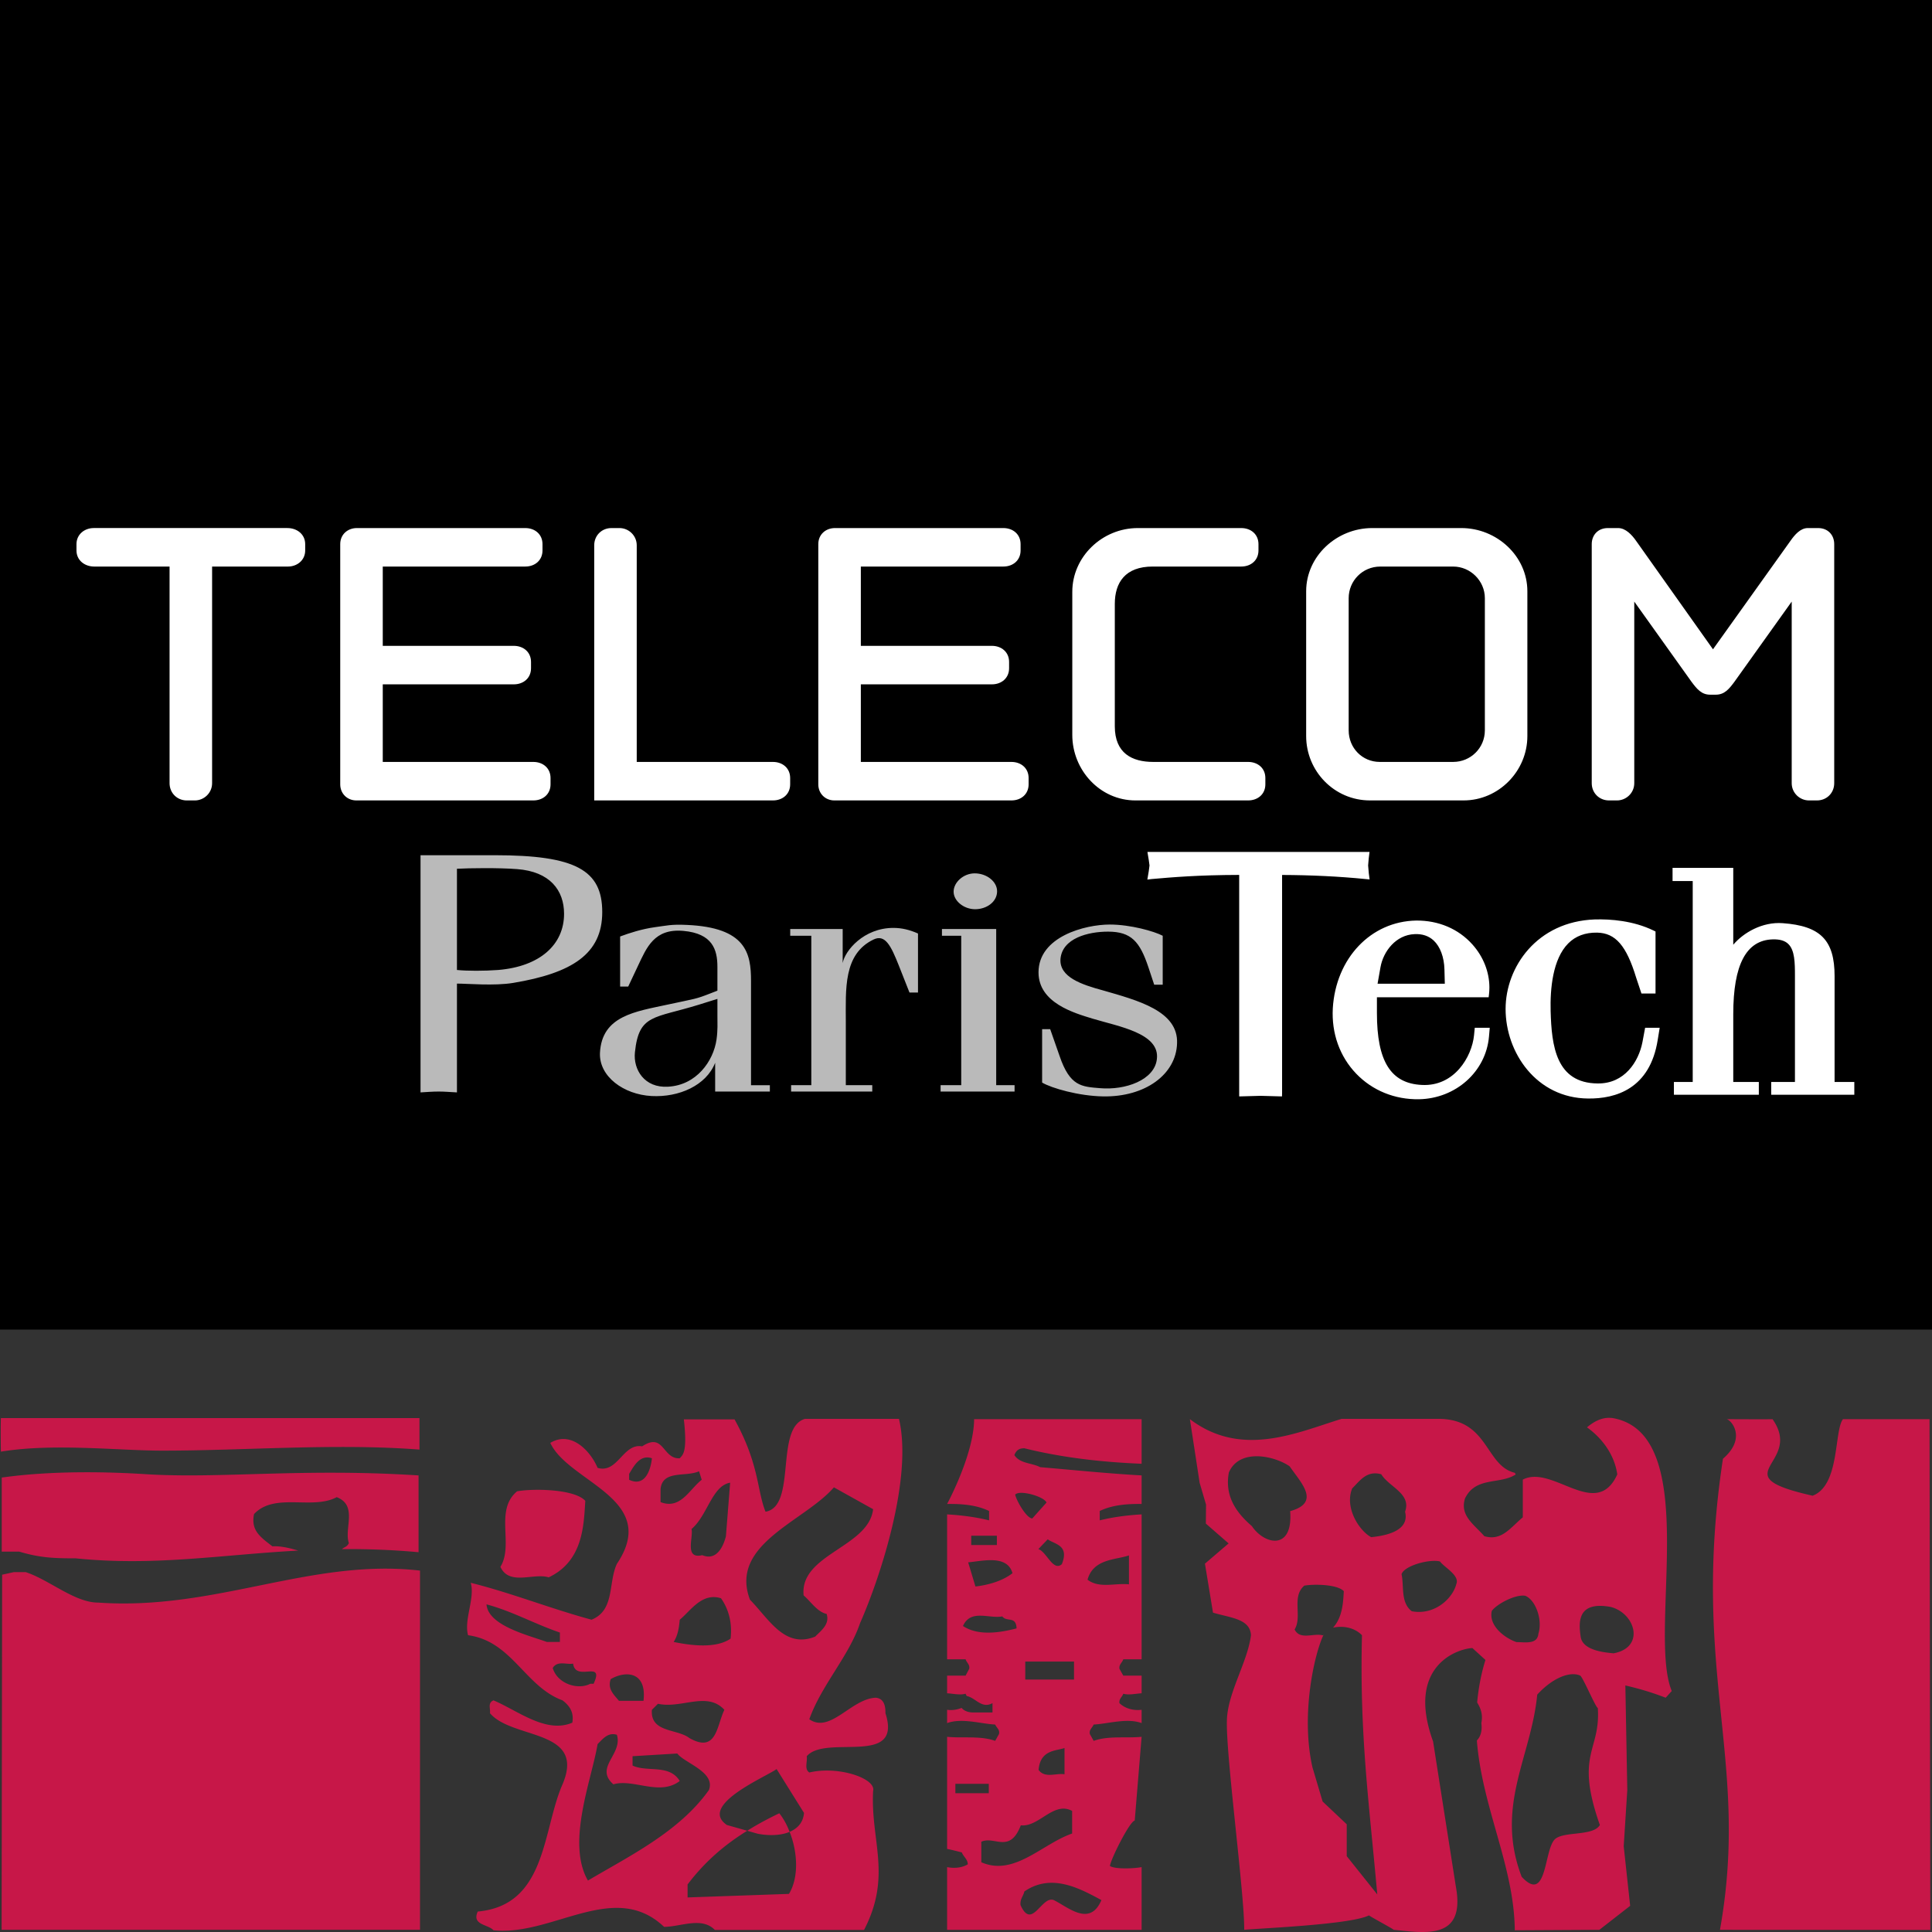
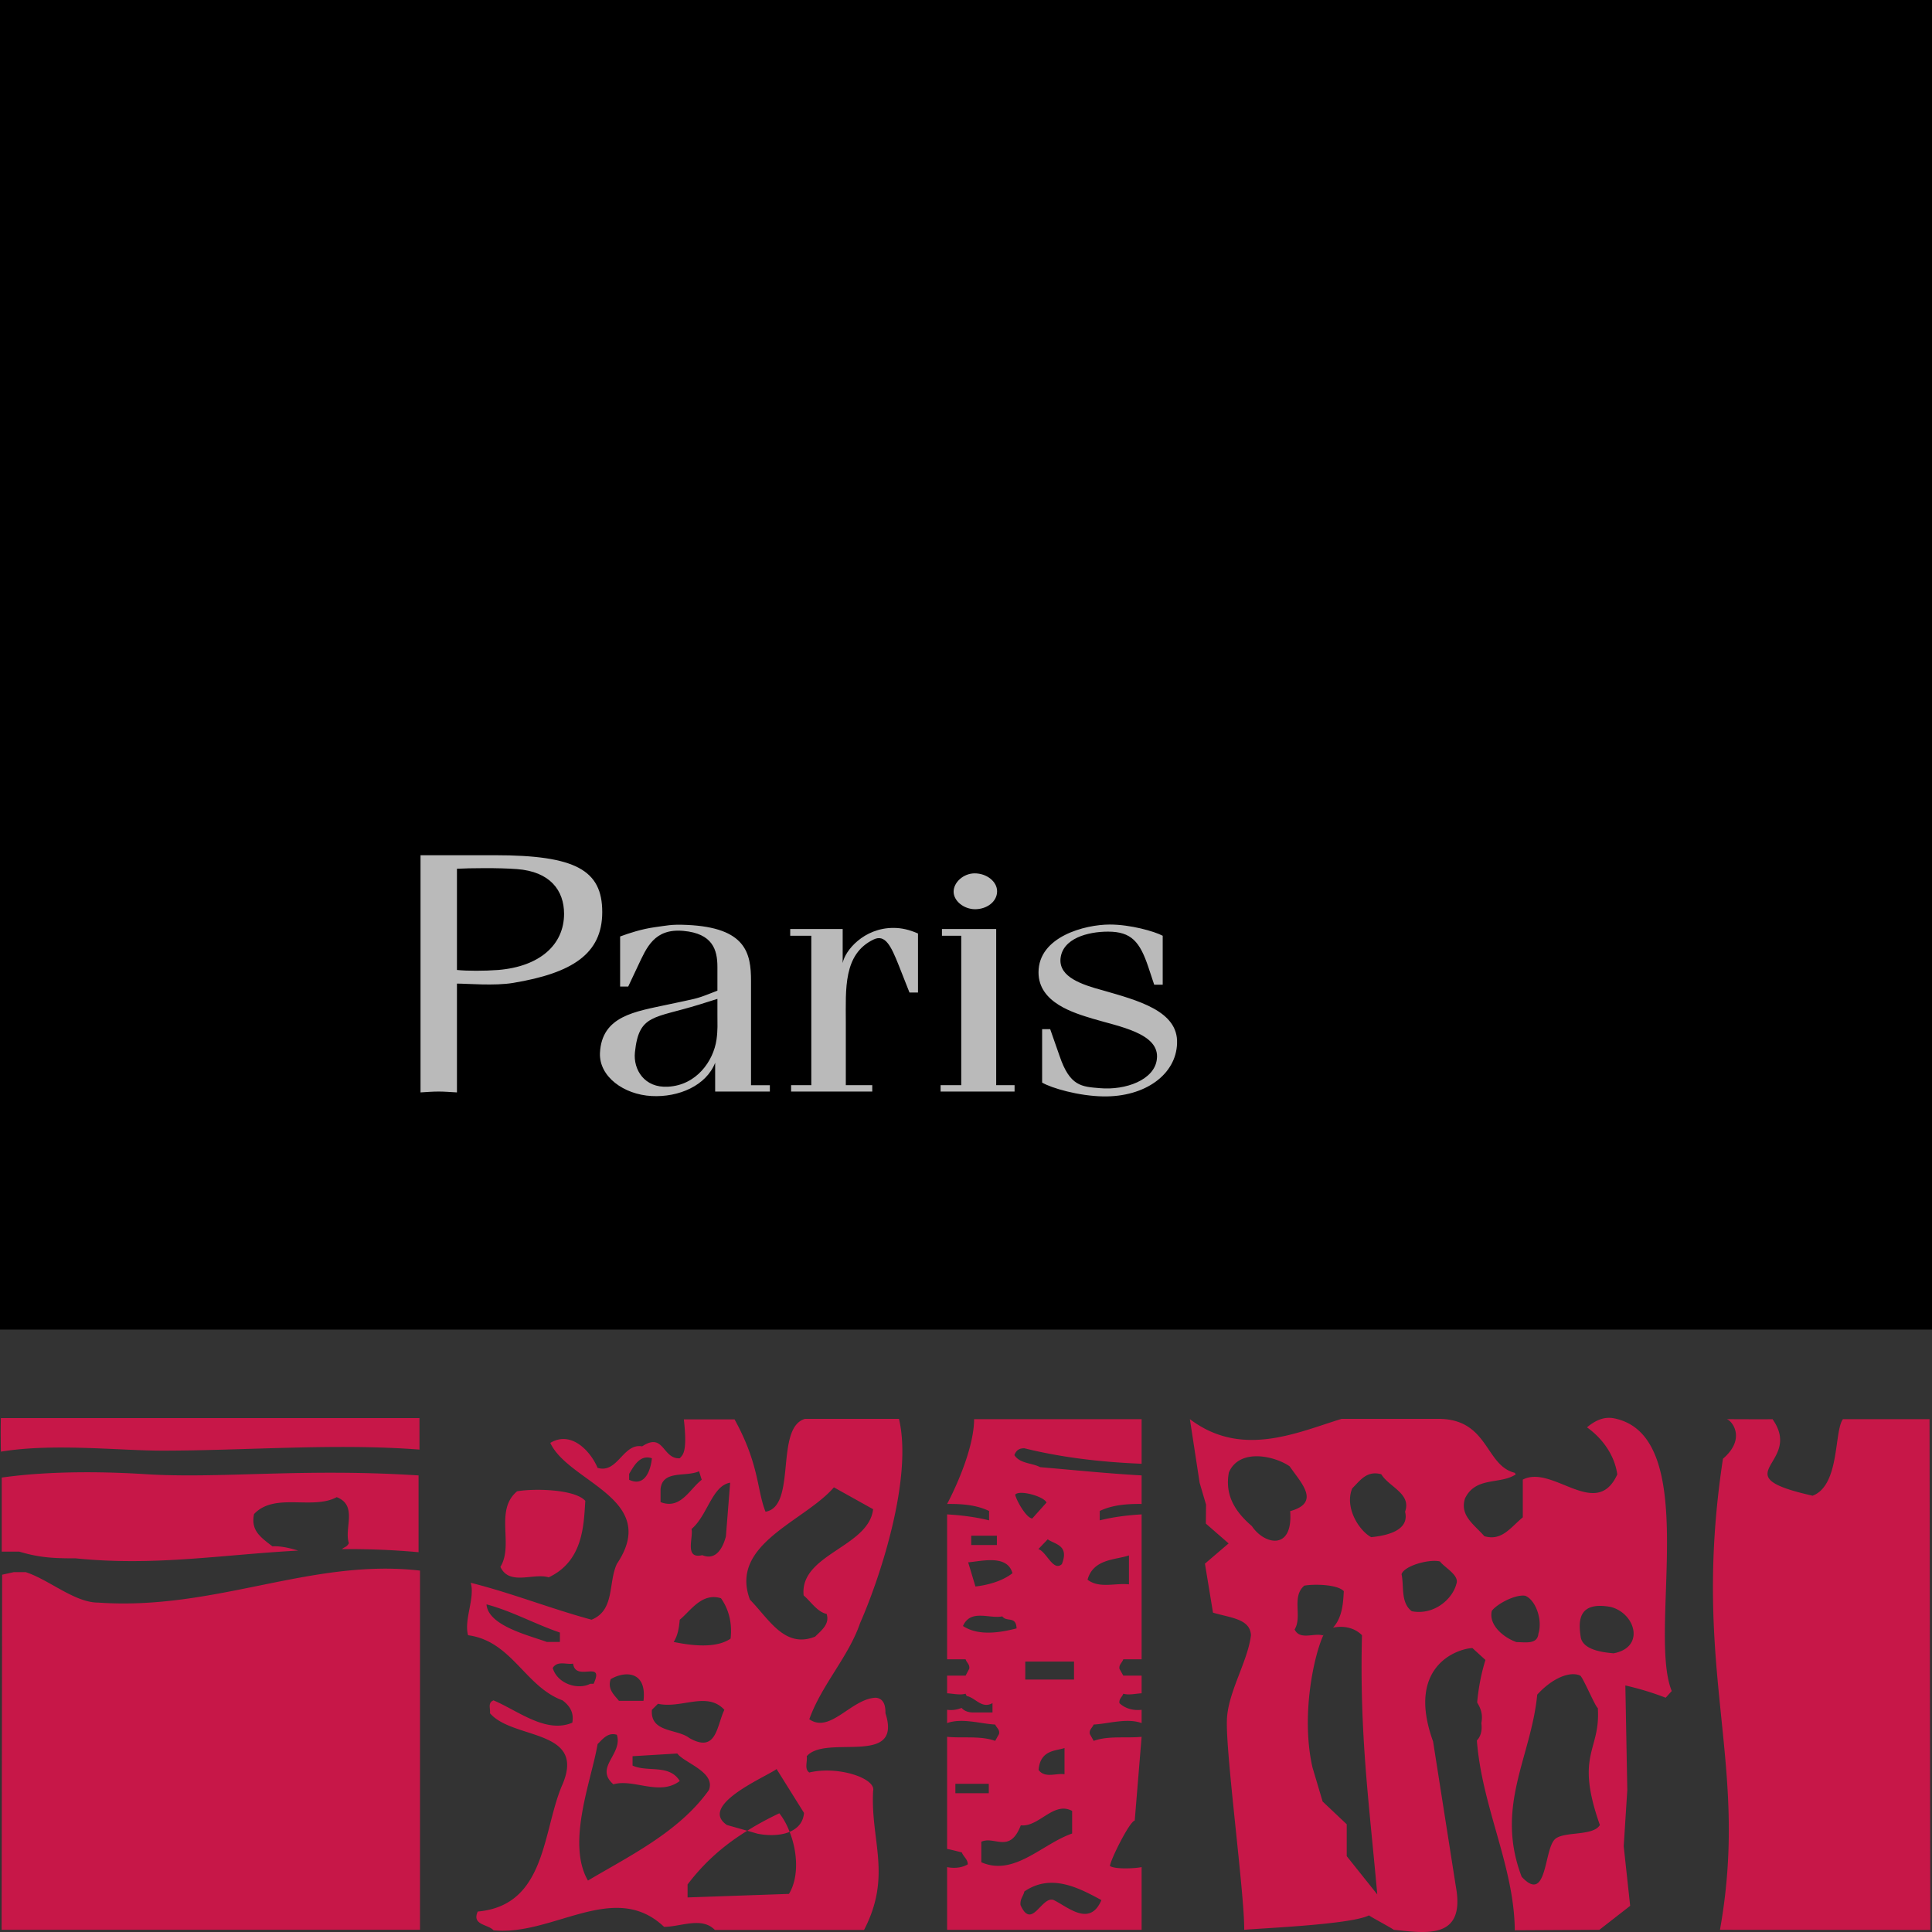
<svg xmlns="http://www.w3.org/2000/svg" viewBox="0 0 600 600.003">
  <rect x="0" y="0" width="600" height="600.003" fill="#333333" stroke="none" />
  <path d="M0 0h600v412.912H0z" />
  <path d="M599.481 599.356l-.246-158.617h-26.892c-2.798 3.736-.906 20.556-9.426 23.767-28.816-6.468-2.551-9.745-12.443-23.767-1.24.066-12.996-.007-14.242 0 1.346.18 6.368 5.821-1.152 12.283-10.099 66.48 8.46 93.577-.926 146.295l65.327.04zM170.403 489.86c10.791-5.09 10.871-16.36 11.37-23.754-3.263-3.67-16.06-3.897-21.189-2.965-7.107 5.949-.939 16.567-5.182 23.468 2.804 5.975 10.311 1.792 15.001 3.25zm64.852 79.611c2.938.593 6.895.72 9.965-.566-.806-2.131-1.891-4.143-3.197-5.775-3.497 1.672-6.834 3.45-9.958 5.428l3.19.913zm43.932-128.837h-29.163c-9.493 2.684-2.465 27.224-12.284 28.843-2.697-6.715-1.905-14.715-9.618-28.67h-15.748c1.193 10.518-.42 11.024-1.272 12.077-5.409.293-4.87-8.227-11.67-3.704-5.962-1.072-7.581 8.54-13.843 6.681-2.138-5.096-8.146-11.717-14.688-7.753 5.702 12.296 34.24 17.346 20.677 37.57-2.745 5.874-.56 14.38-7.867 17.338-12.81-3.47-24.733-8.266-37.516-11.464 1.372 4.797-2.172 11.464-.833 16.28 13.616 1.826 17.692 15.967 29.336 20.23 2.478 1.873 3.55 3.984 3.038 6.935-8.187 3.477-16.886-3.737-24.474-6.934-1.912.78-.866 2.67-1.105 3.983 7.054 8.294 29.882 4.79 22.541 22.095-6.248 14.156-4.876 37.603-26.325 39.502-1.938 4.25 3.224 3.93 4.89 5.828 18.438 1.866 37.496-15.747 52.97-1.072 5.149 0 11.697-3.237 15.773.96h46.336c8.733-16.874 1.985-27.665 2.811-43.132 1.026-3.924-10.844-7.914-19.817-5.763-1.605-1.085-.553-3.217-.793-5.055 5.962-6.935 29.876 3.443 24.44-13.363 0-1.312 0-4.536-2.997-4.803-7.594.267-14.142 11.231-20.65 6.682 3.817-10.672 12.217-19.431 15.767-29.843 6.242-14.162 16.433-45.05 12.084-63.448zm-52.431 19.83l-1.319 16.653c-.66 2.625-2.651 7.814-7.34 5.856-5.67 1.339-2.699-5.563-3.338-8.114 5.003-4.256 6.355-13.429 11.997-14.395zm.133 48.428c-4.643 3.19-12.476 2.098-17.679 1.032 1.353-2.091 1.666-4.543 1.892-6.908 3.31-2.677 6.828-8.52 12.803-6.667 2.438 3.437 3.53 7.733 2.984 12.543zM205.14 462.5c.553-6.101 7.88-3.71 11.957-5.588l.833 2.65c-3.83 2.939-6.548 9.347-12.79 6.929v-3.99zm-.806 66.626c7.328 1.606 15.241-3.97 20.623 1.866-2.418 5.089-2.418 13.575-10.858 8.78-3.763-2.938-12.23-1.613-11.643-8.78l1.878-1.866zm-8.946-71.408c1.32-2.125 3.244-6.148 7.068-4.836-.32 3.197-1.932 9.1-7.068 6.68v-1.844zm-5.722 63.748c4.71-2.738 11.264-2.311 10.172 6.748h-7.614c-1.465-1.825-3.664-3.644-2.558-6.748zm-38.582-23.214c7.894 2.085 14.928 6.068 22.795 8.752v2.918h-4.057c-5.708-2.091-18.225-5.03-18.738-11.67zm20.57 19.764c1.439-2.398 4.277-.98 6.335-1.366.746 5.862 9.885-1.392 6.362 6.261h-1.033c-3.87 2.026-10.225 0-11.664-4.895zm10.938 66.012c-6.775-11.703 1.12-31.214 2.997-42.378 1.593-1.592 3.244-3.757 5.989-2.898 1.892 6.115-7.094 10.098-1.086 15.387 6.215-1.838 14.375 3.751 20.61-1.039-3.257-5.315-10.045-2.638-14.655-4.79v-2.903l13.89-.84c2.164 2.944 11.99 5.73 9.818 11.344-9.246 13.05-25.06 20.664-37.563 28.117zm62.63-15.127c2.557 6.381 2.857 14.282-.2 19.264l-31.489 1.1v-4.03c5.53-7.268 11.644-12.417 18.532-16.68l-6.321-1.786c-9-6.142 12.163-14.96 15.44-17.366l8.507 13.616c-.253 3.07-2.085 4.863-4.47 5.882zm11.496-67.685c1.026 3.177-1.638 5.115-3.563 7.047-9.466 3.817-14.336-5.448-20.25-11.47-6.515-17.286 17.006-24.334 26.071-34.886l12.177 6.789c-1.325 11.803-22.888 13.982-21.575 26.778 2.25 1.905 4.216 5.122 7.14 5.742zm-150.522-20.129c7.4-.046 15.294.187 23.794.966v-23.847c-35.958-2.312-61.33 1.04-84.432-.367-29.05-1.865-44.63 1.113-45.017 1.006v23.022h5.423c6.541 1.958 10.991 2.091 17.566 2.091 24.366 2.485 44.883-1.092 69.07-2.411-2.73-.813-5.489-1.472-7.987-1.312-4.103-3.098-6.694-5.11-5.722-10.025 6.408-6.835 18.152-1.186 25.673-5.256 6.648 2.551 2.211 9.798 3.79 14.282-.653 1.265-1.385 1.159-2.158 1.851zm187.937-14.02c4.57-.046 9.006.267 13.036 2.179v2.91c-4.256-1.045-8.6-1.591-13.036-1.851v45.003h5.742c.34 1.066 1.36 1.633 1.133 2.931l-1.133 2.152h-5.742v5.475c1.932.107 4.004.633 5.742.134.1.246.2.5.373.726 2.705.5 4.617 4.083 7.98 2.198v2.897h-6.055c-1.165 0-2.63-.332-3.543-1.412-1.412.567-2.945.8-4.497.58v4.137c4.57-1.686 10.532.233 14.922.446.5 1.086 1.525 1.632 1.185 2.964l-1.185 2.105c-4.557-1.652-10.179-.773-14.922-1.259v34.818c1.639.313 3.278.773 4.57 1.08.48 1.325 1.852 2.125 1.852 3.703-1.759 1.066-4.09 1.32-6.422.866v19.471h60.405v-19.47c-2.312.452-8.047.712-9.826-.327 0-1.612 6.029-13.822 7.688-14.128l2.138-26.013c-4.75.486-10.319-.393-14.888 1.26l-1.18-2.106c-.312-1.332.707-1.878 1.18-2.964 4.423-.213 10.385-2.132 14.888-.446v-4.137c-2.485.306-5.11-.347-6.888-2.065-.18-1.359.84-1.885 1.199-2.924 1.732.5 3.783-.027 5.689-.134v-5.475h-5.69l-1.198-2.152c-.18-1.298.84-1.865 1.199-2.93h5.689v-45.004c-4.384.26-8.8.806-13.003 1.852v-2.911c4.023-1.912 8.5-2.225 13.003-2.178v-8.867c-10.738-.593-21.403-1.711-31.508-2.558-2.551-1.358-6.275-1.059-8.007-3.743.686-1.852 1.905-2.125 3.098-2.125 11.697 2.904 23.993 4.303 36.417 4.81V440.73H302.52c-.06 10.971-8.387 26.339-8.387 26.339zm2.572 89.828v-2.911h10.371v2.91h-10.371zm8.053 21.442v-6.368c4.083-1.905 8.826 3.837 12.263-5.102 5.596.666 10.179-7.594 15.94-4.47v7.02c-9.338 3.225-17.998 13.403-28.203 8.92zm17.786-28.676c.532-6.295 5.435-5.862 8.053-6.795v8.147c-2.618-.433-6.082 1.352-8.053-1.352zm19.51 40.434c-3.583 8.372-10.198 2.278-14.774 0-3.777-1.533-6.801 9.525-10.352 1.525-.173-1.925.853-2.678 1.193-4.204 8.313-5.722 16.952-1.118 23.933 2.679zm8.554-107.047v8.986c-4.177-.486-9.226 1.372-12.863-1.446 1.805-6.521 8.686-6.108 12.863-7.54zm-17.06 38.549h-15.141v-5.576h15.141v5.576zm-3.777-35.838c-2.718 2.438-4.75-3.897-7.3-4.67l2.91-3.044c2.172 1.6 6.768 1.726 4.39 7.714zm-4.77-19.124l-4.41 4.929c-1.724 0-4.822-5.27-5.322-7.394 1.38-1.599 9.033.6 9.732 2.465zm-9.292 39.08c-5.229 1.347-11.897 2.4-16.653-.745 2.398-5.369 8.193-2.172 12.21-2.99 1.392 1.884 4.27-.26 4.443 3.736zm-1.272-17.145c-3.244 2.531-7.767 3.704-11.504 4.13l-2.258-7.5c4.296-.367 12.13-2.492 13.762 3.37zm-4.85-8.74h-7.966v-2.897h7.967v2.897zM50.397 450.51c25.66 0 53.856-2.331 79.875-.326v-9.78H.276c-.133 4.064 0 10.42 0 10.42 16.267-2.685 36.49-.314 50.12-.314zm-19.953 47.187c-7.28 0-15.194-7.107-22.488-9.465H4.318l-3.657.806L.5 599.315h129.935v-111.55c-33.906-3.903-63.476 12.51-99.993 9.932zm470.465-57.288c-3.057-.446-5.635.846-8.06 2.864 4.89 3.49 8.587 8.7 9.412 14.622-6.534 14.395-20.096-3.197-29.342 1.612v11.71c-3.83 3.184-6.548 7.46-11.944 5.855-3.29-3.736-7.64-6.38-6.022-11.683 3.317-6.935 10.885-4.27 15.78-7.494a4.481 4.481 0 0 1-.3-.5c-9.291-2.271-8.072-16.76-23.786-16.76H416.65c-13.929 4.29-31.068 12.25-47.122.094l3.031 19.784 1.985 6.754-.053 5.902 7.067 6.155-7.354 6.288 2.505 15.215c5.549 1.645 11.518 1.918 11.79 7-1.018 8.307-7.247 17.826-7.474 26.413-.372 10.631 5.536 54.482 5.37 65.08 5.728-.526 33.16-1.632 38.768-4.49.027.214 7.64 4.264 7.64 4.49 9.74.94 22.482 3.357 19.305-13.549l-7.048-44.943c-8.366-23.009 7.048-28.744 12.204-29.01l4.056 3.697c-1.425 4.563-2.178 8.953-2.577 13.202 1.019 1.712 1.858 3.53 1.305 6.415.347 2.704-.38 4.303-1.392 5.396 1.619 20.856 11.59 39.021 11.777 58.939l26.272-.147 9.559-7.447-2.005-18.505 1.113-17.446-.6-32.487c4.037.933 8.007 2.072 12.523 3.81l1.885-2.085c-7.587-18.418 9.732-79.715-18.272-84.751zM388.78 473.942c-5.222-4.47-8.446-9.62-7.147-16.64 3.277-7.687 14.321-5.123 18.89-1.912 3.505 5.136 9.793 11.225.148 13.909.959 12.39-8.04 10.438-11.89 4.643zm29.456 102.503v-9.898l-7.487-7.074-3.157-10.619c-3.67-16.226.533-35.058 3.457-41.173-.127.113-.153.146-.28.2-2.724-.82-7.067 1.592-8.713-1.839 2.465-4.03-1.052-10.171 3.01-13.602 2.979-.553 10.36-.406 12.264 1.719-.2 3.31-.333 8.007-3.337 11.324 3.118-.646 6.548-.1 8.98 2.344-.78 31.042 2.218 52.032 4.749 80.502l-9.486-11.884zm7.601-99.06c-3.684-1.958-8.36-9.132-5.902-15.147 2.471-2.451 4.51-5.629 9.026-4.396 2.412 3.97 9.42 5.988 7.394 11.63 1.612 6.422-7.2 7.56-10.518 7.914zm26.452 14.502c-1.126 4.543-6.781 9.839-13.843 8.5-3.543-2.691-2.357-7.774-3.183-11.497.826-2.658 8.646-4.783 11.93-3.97 1.352 1.852 6.155 4.303 5.096 6.967zm11.018 8.36c1.625-2.158 7.347-5.182 10.378-4.663 3.25 1.326 5.422 7.48 4.083 11.744-.293 3.457-4.083 2.645-6.808 2.645-3.823-1.326-8.753-5.21-7.653-9.726zm19.41 71.122c-3.237 3.63-2.324 19.93-10.151 11.478-8.354-21.949 2.95-37.064 4.836-56.568 4.87-5.322 10.238-7.28 13.296-5.928.752.16 4.836 9.938 5.515 10.078.926 13.43-7.214 14.089.64 36.344-2.125 3.644-11.678 1.785-14.135 4.596zm18.385-57.92c-2.964-.272-9.652-.918-10.218-5.182-.686-4.643-.946-11.097 9.366-9.212 7.667 1.985 10.724 12.583.852 14.395z" fill="#c71748" />
  <path d="M153.686 265.596h-23.088v73.66c1.798-.106 3.724-.266 5.656-.266 1.798 0 3.597.16 5.655.267v-33.793c3.237 0 11.65.759 17.472-.214 18.246-3.044 27.651-8.966 27.651-21.995 0-13.023-8.247-17.66-33.346-17.66zm1.039 35.638c-4.403.326-9.579.326-12.816 0v-31.435c3.883-.213 13.076-.326 18.638.107 10.232.76 14.628 6.568 14.628 13.888 0 9.58-7.507 16.367-20.45 17.44zm78.513 3.409c0-8.586-1.526-16.587-19.905-17.4-5.015-.233-6.268.227-9.885.693-4.183.58-8.073 1.86-10.864 2.898v15.554h2.511l3.064-6.501c2.645-5.57 5.01-11.604 14.062-10.792 9.046.813 10.578 5.803 10.578 11.138v7.427l-2.085.813c-4.736 1.858-4.603 1.625-13.23 3.484-10.164 2.205-20.609 3.477-21.162 15.081-.28 7.308 7.374 12.876 16.014 13.343 8.486.46 16.98-3.251 19.764-10.325v8.932h16.986v-1.971h-5.848v-32.374zm-10.718 18.219c-.973 6.727-6.269 14.155-15.035 14.621-7.38.46-10.864-5.342-10.305-10.678 1.252-11.95 5.848-10.438 20.05-14.848l5.57-1.745v4.756c0 3.018.14 4.876-.28 7.894zm39.184-23.789v-10.558h-16.293v2.092h6.548v46.409h-6.275v1.971h25.206v-1.971h-8.213v-19.611c0-10.205-.833-21.116 8.633-25.64 3.623-1.738 5.429 2.086 7.794 8.008l3.343 8.466h2.645v-18.332c-2.645-1.159-5.016-1.738-7.654-1.738-9.192 0-15.04 7.074-15.734 10.904zm41.126-16.706c3.623 0 6.828-2.319 6.828-5.57 0-3.017-3.205-5.568-6.961-5.568-3.484 0-6.542 2.784-6.542 5.688 0 2.898 3.198 5.45 6.675 5.45zm6.548 6.148H292.53v2.092h5.989v46.408h-6.408v1.972h22.974v-1.972h-5.708v-48.5zm33.055 19.031c-6.402-1.739-13.51-4.063-13.09-9.746.56-6.38 8.494-8.472 14.762-8.472 7.24 0 9.885 3.13 12.53 11.024l1.811 5.455h2.645v-15.2c-2.645-1.393-10.025-3.484-16.433-3.484-7.654 0-22.136 3.717-22.136 14.854 0 9.513 11.145 12.643 16.846 14.389 8.08 2.438 20.884 4.522 19.911 12.53-.693 6.494-9.745 9.745-17.679 9.045-5.708-.46-9.332-.58-12.53-9.978l-2.924-8.353h-2.504v16.593c2.917 1.738 11.417 4.176 18.93 4.296 13.09.233 22.695-6.848 22.976-16.48.412-10.091-12.257-13.342-23.115-16.473z" fill="#bababa" />
-   <path d="M425.336 273.119l-.247-1.939-.206-2.398.18-2.125.253-2.091-1.133.013h-67.838l.426 2.571.22 1.632-.233 1.772-.44 2.605 1.299-.16c6.382-.56 14.328-1.252 27.225-1.286v68.79l6.661-.185 6.635.186.026-1.032v-67.745c8.933.033 17.66.446 25.92 1.272l1.252.12zm32.442 48.365c-.673 6.742-6.155 15.994-16.214 15.455-9.645-.453-13.948-7.334-13.948-22.315v-4.916h34.698l.107-.887c.08-.705.126-1.418.126-2.13 0-4.804-1.871-9.587-5.289-13.397-4.33-4.836-10.518-7.46-17.425-7.407-14.102.233-24.993 11.704-25.92 27.284-.42 7.76 2.165 14.962 7.275 20.277 5.036 5.236 11.963 8.054 19.504 7.934 11.444-.22 20.79-8.593 21.729-19.478l.233-2.718h-4.65l-.226 2.298zm-29.063-21.076c.872-4.955 4.79-10.085 10.605-10.305 2.391-.113 4.376.553 5.908 1.972 2.038 1.899 3.264 5.183 3.357 9 0 0 .067 2.844.114 4.423h-20.883c.28-1.56.899-5.09.899-5.09zm81.345 23.314c-1.173 5.948-5.516 12.87-13.896 12.756-12.916-.106-14.308-11.65-14.601-22.461-.18-6.908.626-16.16 5.455-21.023 2.272-2.292 5.29-3.418 8.973-3.357 5.709.106 9.113 4.036 12.144 14.021.013.027 1.632 4.89 1.632 4.89h4.37v-19.265l-.56-.273c-6.362-3.11-13.456-3.603-18.292-3.47-18.005.639-27.711 14.808-27.711 27.804 0 13.575 9.592 27.69 25.639 27.81 8.533.1 19.218-2.984 21.61-18.251l.606-3.717h-4.524l-.845 4.536zm59.687 12.291V303.14c0-11.138-4.363-15.594-16.1-16.44-6.375-.486-12.257 2.997-15.368 6.694v-23.867h-18.851v4.097h6.262v62.39h-5.842v3.976h26.372v-3.977h-7.94V314.97c0-15.394 4.016-23.001 12.256-23.24 2.198-.067 3.784.406 4.836 1.431 2.012 1.952 2.065 5.79 2.065 9.886v32.966h-7.374v3.977h25.812v-3.977h-6.128zM89.244 163.991H29.106c-2.857 0-5.355 1.965-5.355 4.996v1.965c0 3.03 2.498 4.996 5.535 4.996h23.375v67.279c0 3.03 2.324 5.356 5.355 5.356h2.498c2.858 0 5.356-2.325 5.356-5.356v-67.28h23.554c2.858 0 5.356-1.964 5.356-4.995v-1.965c0-3.031-2.498-4.996-5.536-4.996zm76.38 72.632H118.87v-24.094h40.687c3.03 0 5.356-1.965 5.356-4.996v-1.965c0-3.03-2.325-4.996-5.356-4.996h-40.687v-24.627h44.257c3.031 0 5.35-1.958 5.35-4.996v-1.958c0-3.038-2.319-4.996-5.35-4.996h-52.29c-2.852 0-5.176 1.958-5.176 4.996v74.593c0 2.851 2.145 4.996 5.002 4.996h54.962c3.038 0 5.35-1.965 5.35-4.996v-1.965c0-3.031-2.312-4.996-5.35-4.996zm74.41 0h-42.292v-67.279c0-3.03-2.498-5.349-5.349-5.349h-2.504c-3.031 0-5.35 2.318-5.35 5.35v79.235h55.496c3.037 0 5.355-1.965 5.355-4.996v-1.965c0-3.031-2.318-4.996-5.355-4.996zm74.06 0H267.34v-24.094h40.687c3.03 0 5.356-1.965 5.356-4.996v-1.965c0-3.03-2.325-4.996-5.356-4.996h-40.687v-24.627h44.257c3.031 0 5.356-1.958 5.356-4.996v-1.958c0-3.038-2.325-4.996-5.356-4.996h-52.29c-2.851 0-5.176 1.958-5.176 4.996v74.593c0 2.851 2.145 4.996 4.996 4.996h54.968c3.038 0 5.35-1.965 5.35-4.996v-1.965c0-3.031-2.312-4.996-5.35-4.996zm78.874 6.96v-1.964c0-3.031-2.317-4.996-5.355-4.996H358.17c-6.601 0-11.957-2.678-11.957-11.065V187.55c0-6.608 3.21-11.604 11.777-11.604h27.484c3.031 0 5.356-1.958 5.356-4.996v-1.958c0-3.038-2.325-4.996-5.356-4.996h-32.12c-11.064 0-20.343 8.92-20.343 19.804v44.438c0 10.884 8.56 20.343 19.624 20.343h34.978c3.038 0 5.355-1.965 5.355-4.996zm32.477 4.995h29.09c10.884 0 19.803-9.099 19.803-19.983v-44.97c0-10.892-9.459-19.631-20.523-19.631h-27.657c-11.065 0-20.517 8.739-20.517 19.63v44.97c0 10.885 8.74 19.984 19.804 19.984zm-6.602-62.816c0-5.355 4.284-9.811 9.813-9.811h22.661c5.356 0 9.819 4.456 9.819 9.811v41.047c0 5.529-4.463 9.812-9.819 9.812h-22.841c-5.35 0-9.633-4.283-9.633-9.812v-41.047zm80.839 62.818h2.498c2.858 0 5.356-2.325 5.356-5.356V186.83l17.838 24.986c1.613 2.145 3.038 3.924 5.716 3.924h1.785c2.678 0 4.103-1.779 5.709-3.924l17.845-24.986v56.394c0 3.03 2.498 5.356 5.356 5.356h2.498c3.037 0 5.349-2.325 5.349-5.356v-74.233c0-2.857-1.959-4.996-4.996-4.996h-3.21c-2.319 0-4.098 2.139-5.35 3.924l-24.094 33.726-23.914-33.726c-1.252-1.785-3.21-3.924-5.535-3.924h-3.21c-3.031 0-4.997 2.139-4.997 4.996v74.233c0 3.03 2.325 5.356 5.356 5.356z" fill="#fff" />
</svg>